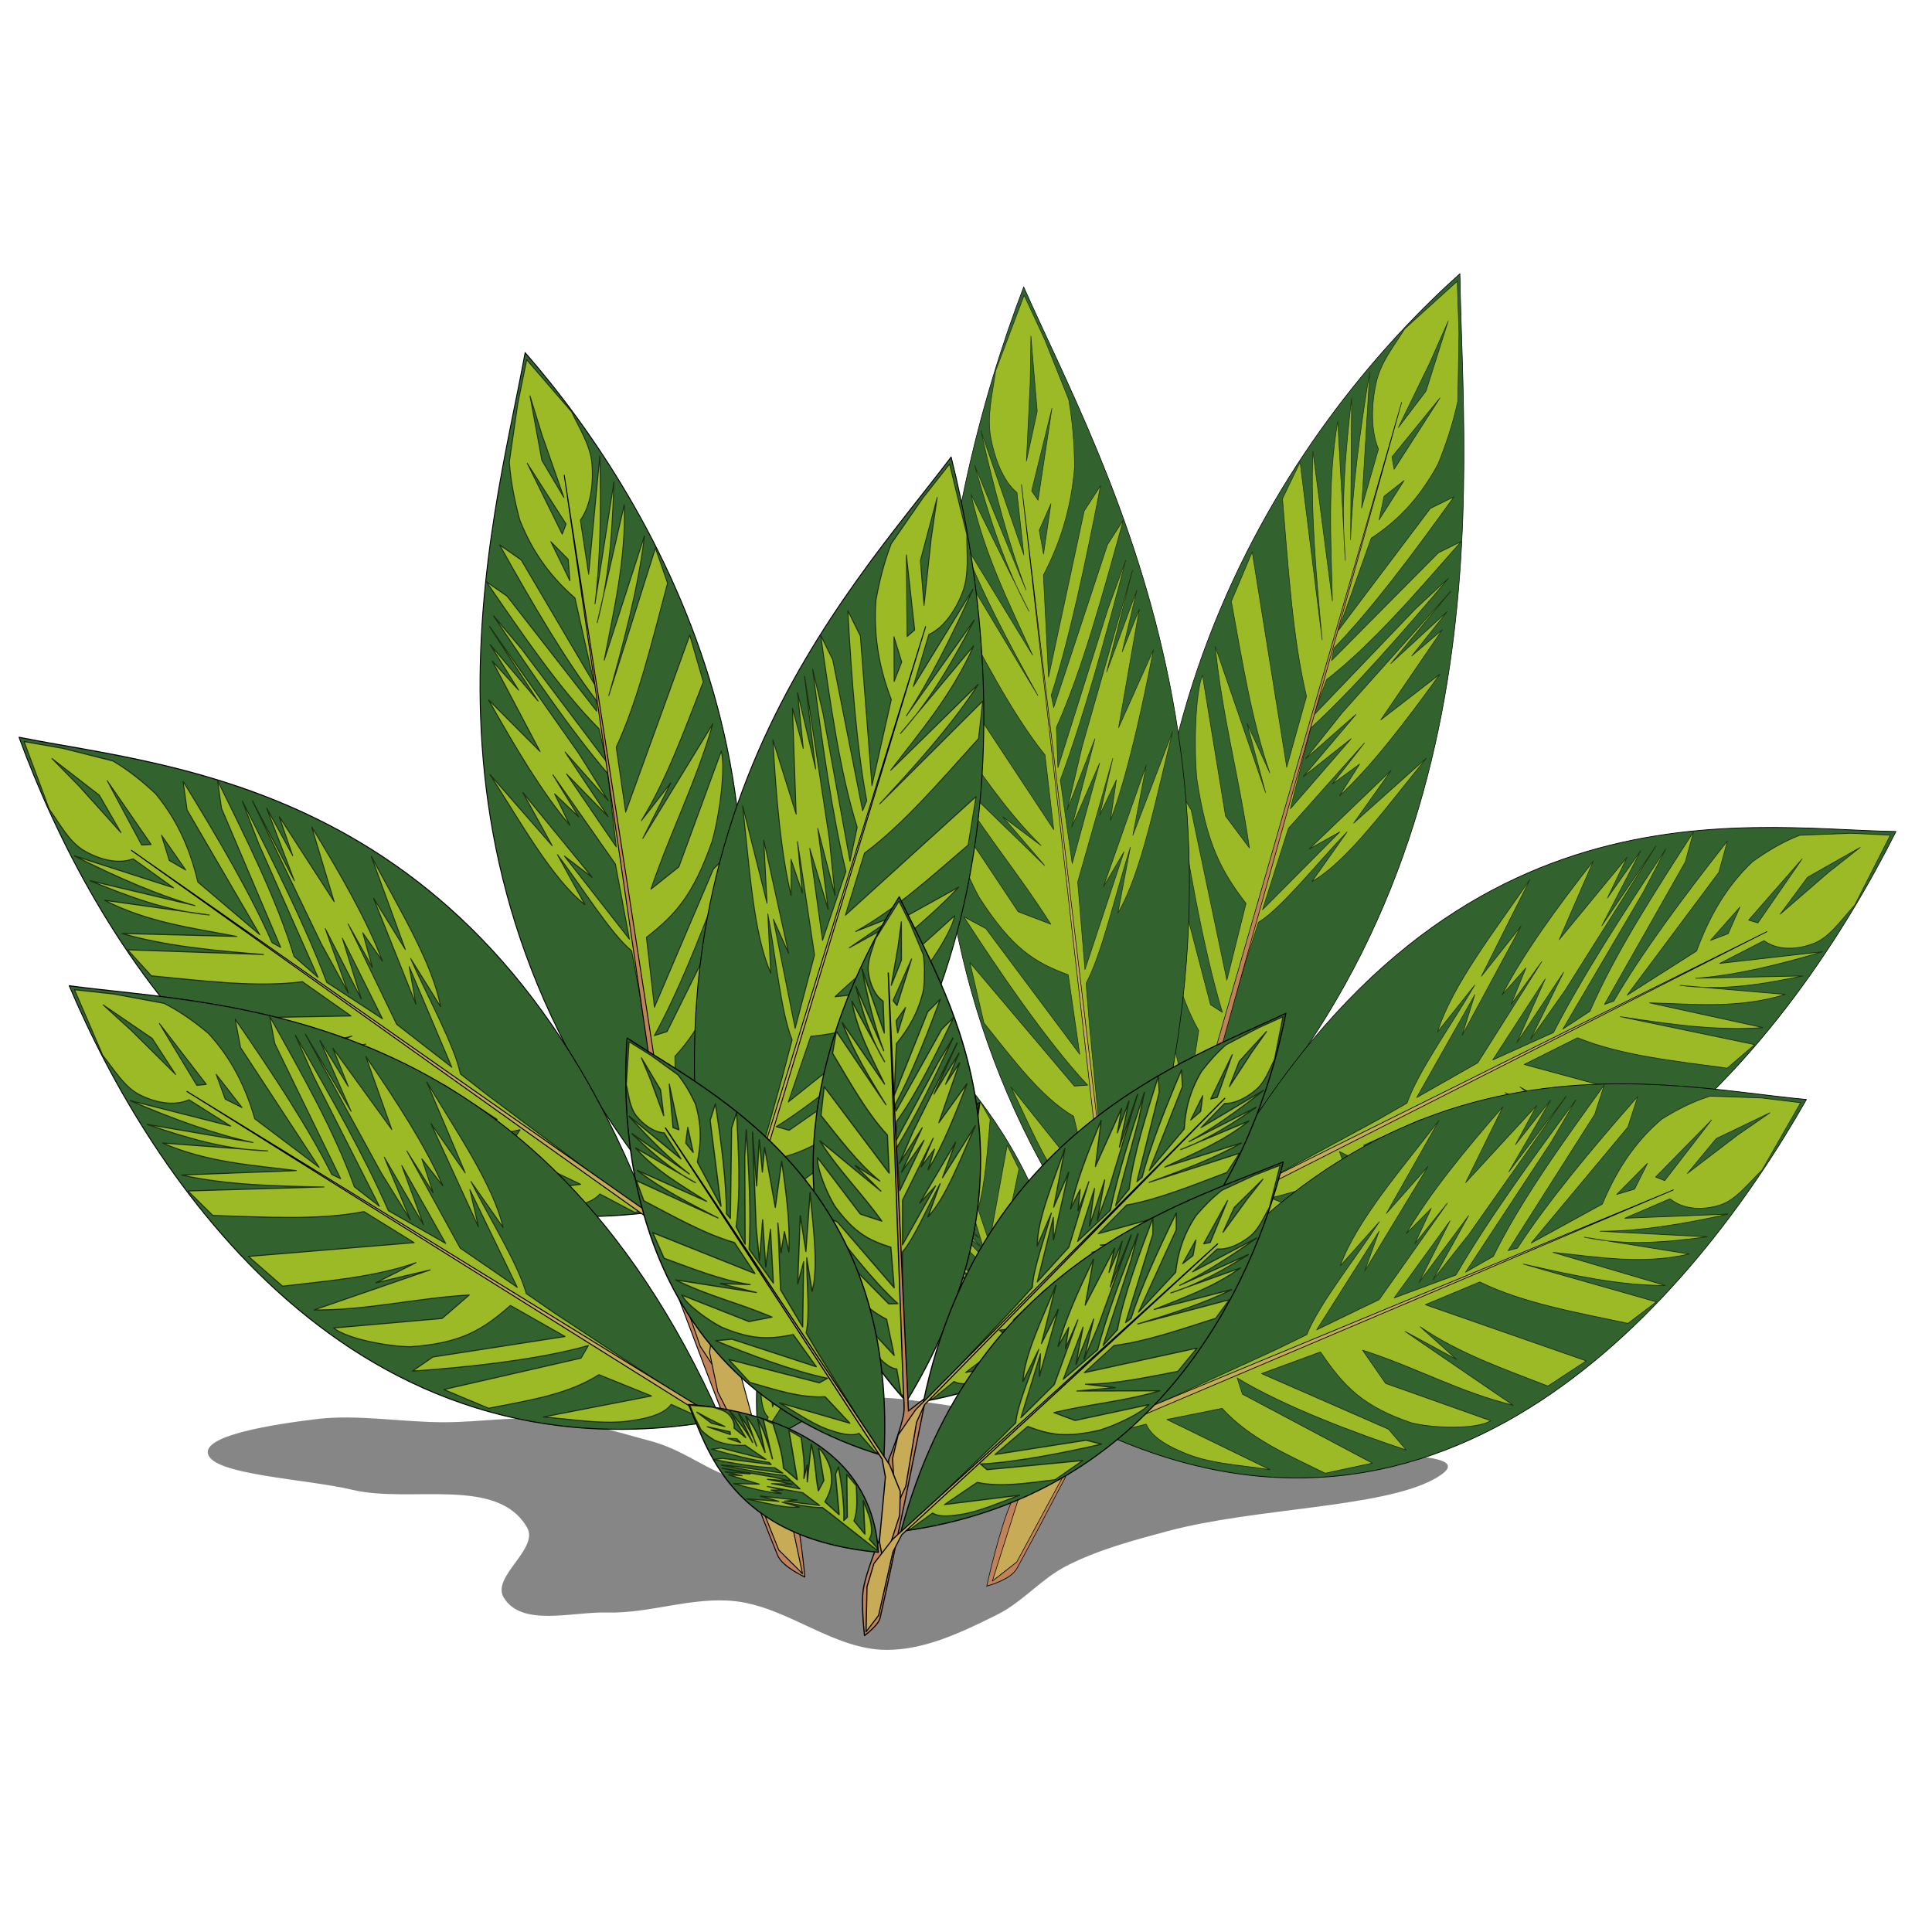
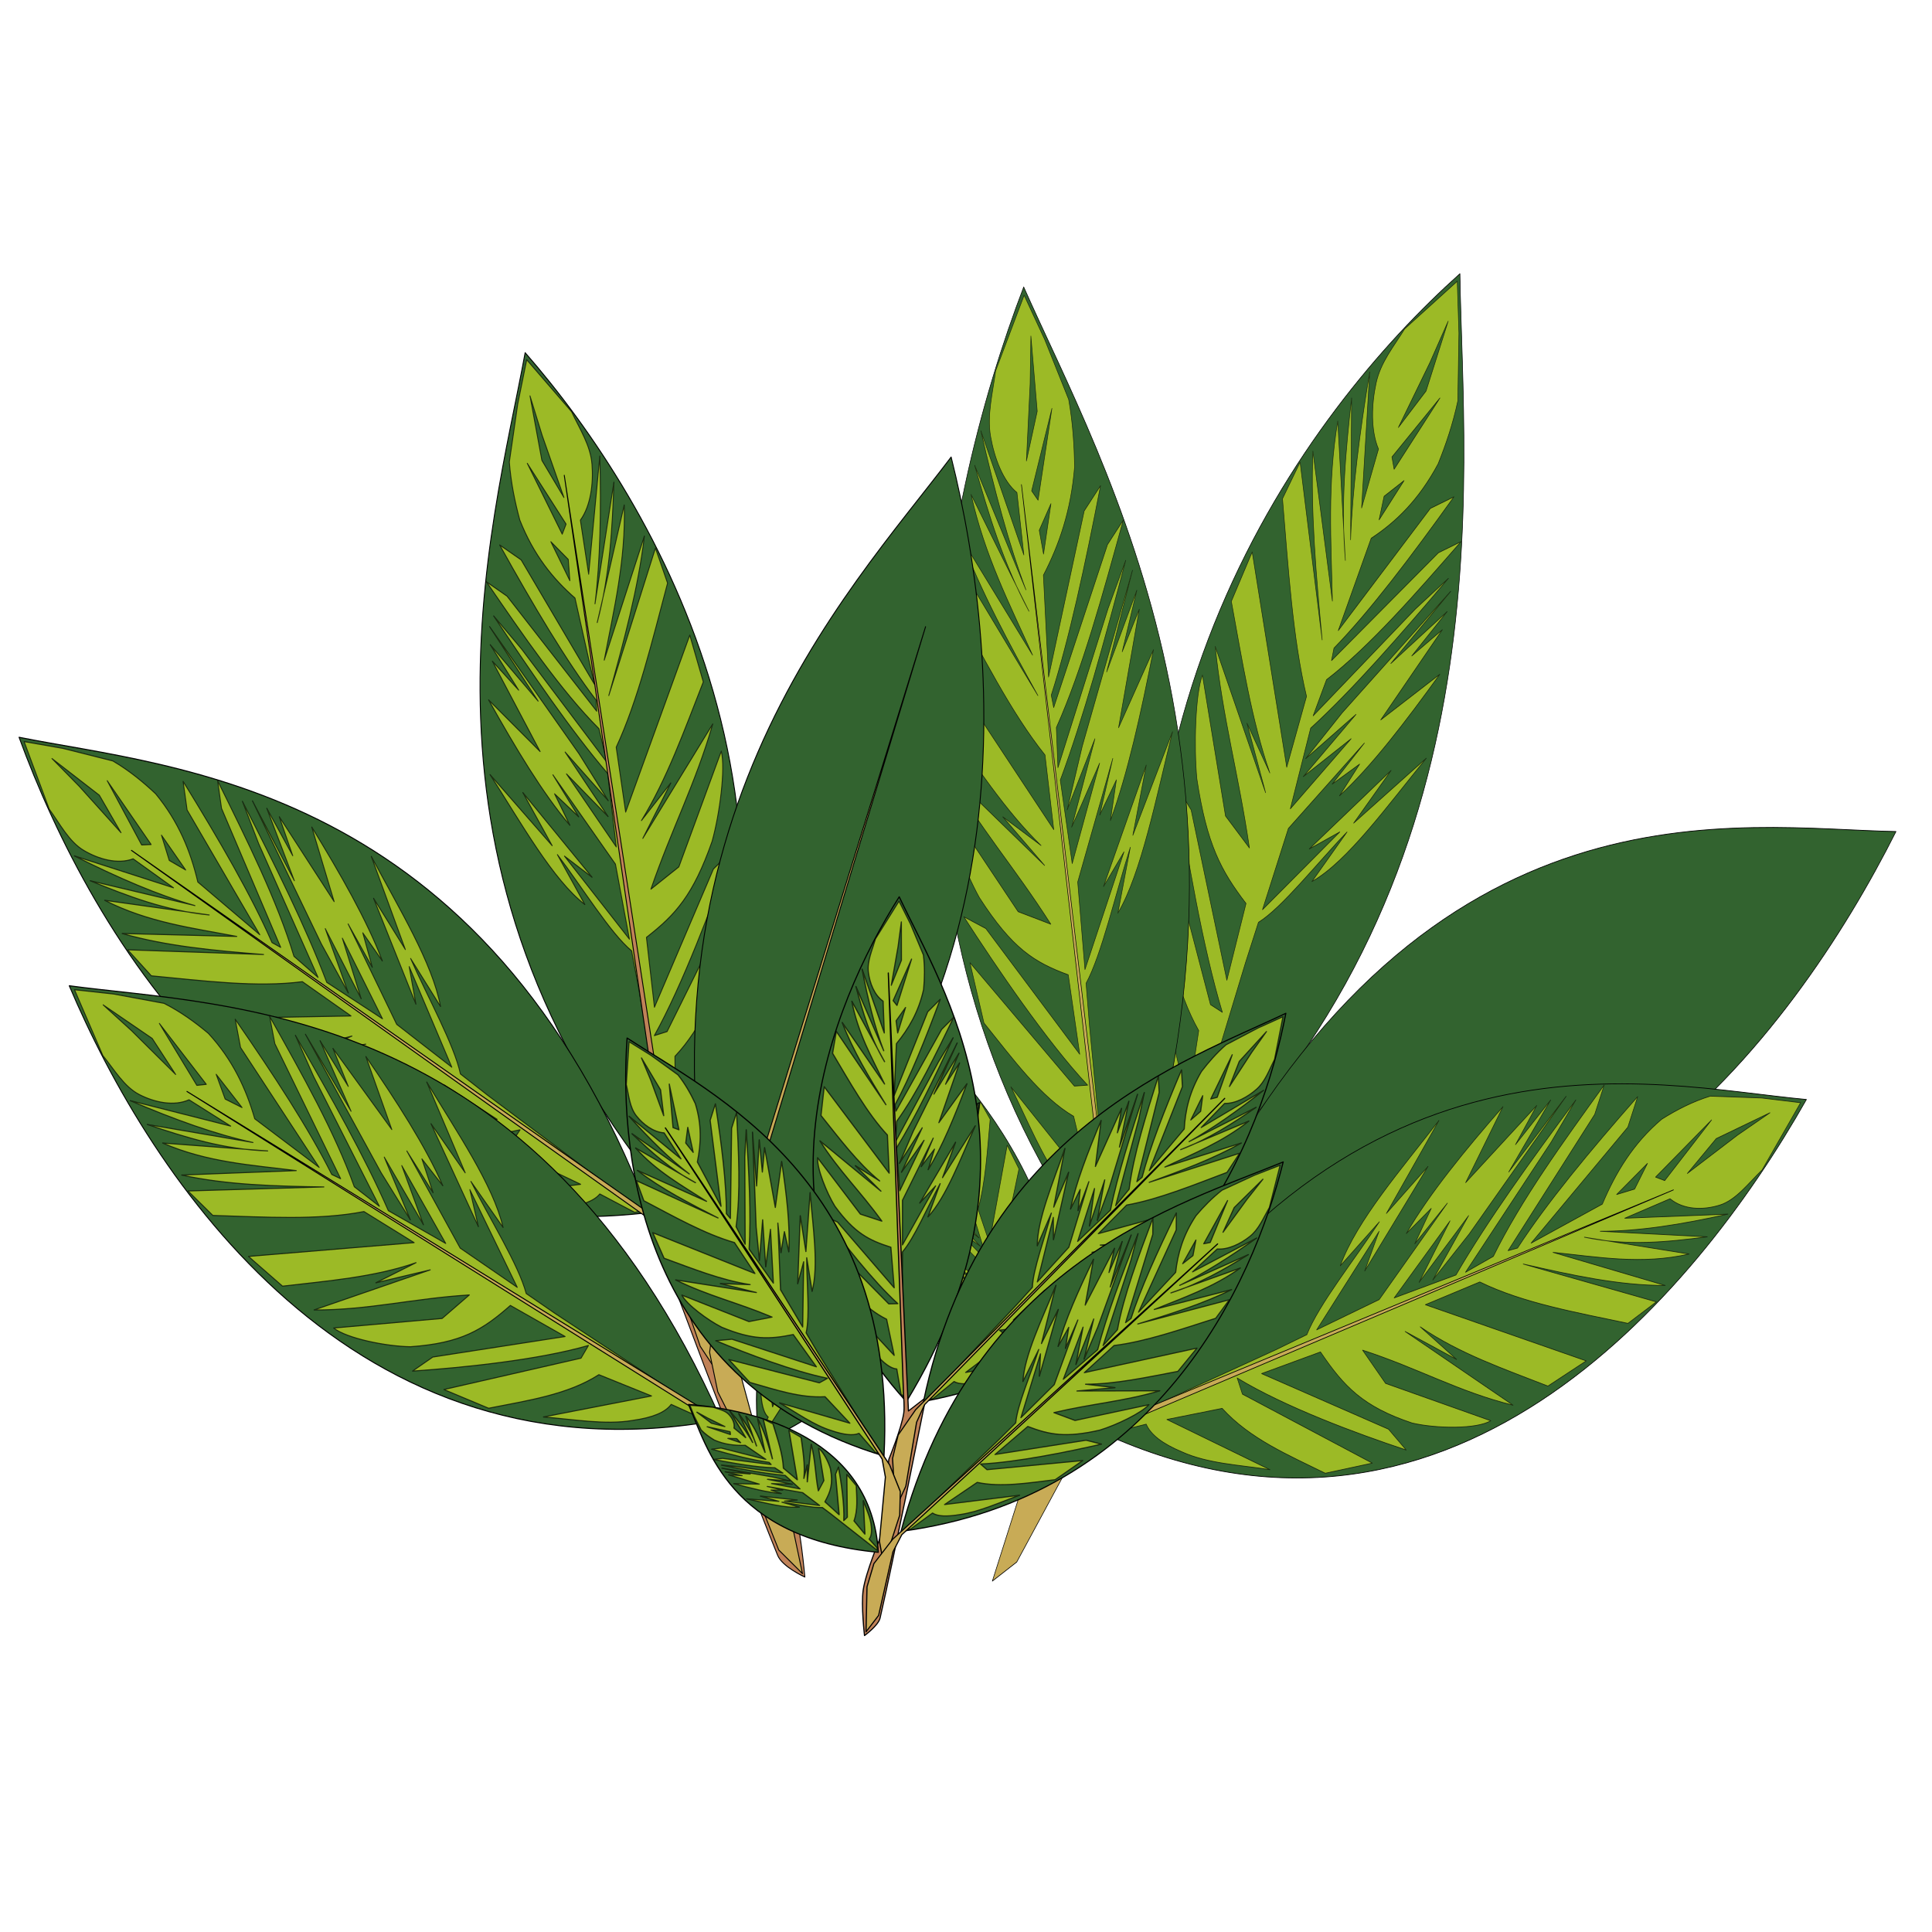
<svg xmlns="http://www.w3.org/2000/svg" xmlns:ns1="http://sodipodi.sourceforge.net/DTD/sodipodi-0.dtd" xmlns:ns2="http://www.inkscape.org/namespaces/inkscape" id="svg3005" ns1:docname="alpinea_variegata.svg" viewBox="0 0 300 300" version="1.1" ns2:version="0.48.4 r9939">
  <title id="title3046">alpinia-variegata</title>
  <defs id="defs3007">
    <filter id="filter3829" ns2:collect="always" color-interpolation-filters="sRGB">
      <feGaussianBlur id="feGaussianBlur3831" stdDeviation="1.576" ns2:collect="always" />
    </filter>
    <filter id="filter3829-6" color-interpolation-filters="sRGB" ns2:collect="always">
      <feGaussianBlur id="feGaussianBlur3831-9" stdDeviation="1.576" ns2:collect="always" />
    </filter>
    <filter id="filter4077" ns2:collect="always" color-interpolation-filters="sRGB">
      <feGaussianBlur id="feGaussianBlur4079" stdDeviation="3.956" ns2:collect="always" />
    </filter>
  </defs>
  <ns1:namedview id="base" bordercolor="#666666" ns2:pageshadow="2" ns2:window-y="24" pagecolor="#ffffff" ns2:window-height="776" ns2:window-maximized="1" ns2:zoom="1.8833333" ns2:window-x="65" showgrid="false" borderopacity="1.0" ns2:current-layer="layer1" ns2:cx="13.539821" ns2:cy="150" ns2:window-width="1215" ns2:pageopacity="0.0" ns2:document-units="px" />
  <g id="layer1" ns2:label="Camada 1" ns2:groupmode="layer" transform="translate(0 -752.36)">
-     <path id="path4067" style="opacity:.7;filter:url(#filter4077);fill-opacity:.967;fill:#000000" d="m447.84 213.59c-33.29 1.984-48.357-15.65-75.867-22.108-19.439-4.563-39.035-9.914-62.379-11.607-20.369-1.477-41.519 1.604-62.379 1.658-25.905 0.067-52.89-4.257-77.553-1.658-26.99 2.844-67.093 8.403-65.751 17.687 1.667 11.535 58.315 13.359 87.668 19.345 34.941 7.125 87.469-7.319 105.26 19.715 7.36 11.186-21.872 25.706-14.064 36.66 11.017 15.456 41.28 7.243 62.227 7.738 25.941 0.613 51.762-8.426 77.553-5.927 31.833 3.084 59.469 25.417 91.5 25.454 23.373 0.027 45.88-9.424 66.824-18.421 15.284-6.566 26.681-18.783 41.88-25.497 19.188-8.477 40.311-13.34 61.114-18.166 52.835-12.258 129.28-12.093 161.05-27.235 48.601-23.164-130.35-4.15-177.91-25.825-27.568-12.565-61.476-6.996-92.726-9.949-26.717-2.525-53.607-8.333-80.924-6.632-18.998 1.183-40.626 5.093-47.206 11.054-8.302 7.521 21.325 15.267 18.545 23.214-1.375 3.93-4.988 9.794-16.859 10.501z" ns1:nodetypes="aaaaaaaaaaaaaaassaaaaa" ns2:connector-curvature="0" transform="matrix(.257 0 0 .297 5.56 919.29)" />
    <g id="g3991" ns2:transform-center-x="-59.959913" ns2:transform-center-y="-96.267023" style="stroke-linejoin:round;stroke:#000000;stroke-width:.338" transform="matrix(-.253 -.063 -.048 .335 312.3 791.74)">
      <g id="g3993" ns2:transform-center-x="38.922026" ns2:transform-center-y="-208.43084" style="stroke-linejoin:round;stroke:#000000;stroke-width:.338" transform="matrix(-.494 .869 .869 .494 -560.85 384.59)">
        <path id="path3995" d="m-368.03 912.92c-225.51-7.698-314.05-190.15-343.15-297.83 90.377 28.805 274.82 62.08 343.15 297.83z" ns1:nodetypes="ccc" style="stroke-linejoin:round;stroke:#000000;stroke-width:.338;fill:#32632f" ns2:connector-curvature="0" />
        <path id="path3997" d="m-708.45 617.74 10.234 37.01c5.476 8.766 9.553 18.532 17.771 24.281 8.22 5.75 19.271 10.111 28.906 8.37l22.094 18.318-57.052-24.664c24.324 14.789 47.514 27.312 68.608 35.64l-60.931-21.475c21.434 11.046 43.141 21.751 68.812 27.5l-61.531-16.188c24.744 15.194 50.748 21.565 76.518 29.58l-68.424-10.955c25.661 10.246 54.318 16.498 83.155 22.508l-80.958-13.602 12.294 15.421c30.842 6.853 62.218 14.776 89.961 15.432l26.673 21.741-99.598-12.033 17.209 19.177c27.453 2.513 55.098 5.985 81.52 3.342l-25.85 5.702 33.54-0.378-72.9 7.179c32.601 6.411 59.777 5.476 93.578 10.199l-18.482 8.927-65.266-7.602c6.645 6.824 29.302 15.489 43.659 18.457 30.308 4.009 44.369-0.262 63.353-9.67l29.361 22.263-80.472-4.727-13.438 4.875c30.606 4.05 75.214 8.78 106.85 7.133l-5.656 5.656-84.438 0.286 24.655 14.757c23.759 0.509 48.032 2.217 68.689-4.512l29.125 17-66.227-1.692c17.701 4.668 35.899 11.329 52.614 12.054 11.821 0.847 20.116-0.322 24.384-3.791l19.58 12.411 4.45-0.23-84.054-72.444-14.859-13.332c-1.69-15.785-14.141-42.329-21.588-63.871l14.481 27.301c-1.701-23.128-17.87-54.149-30.75-83.375l13.75 51-15.375-29.125 17.812 58.25-1.359-19.953 18.359 55.578-29.938-26.719-21.921-55.956 11.39 24.394-3.25-18.594 9.719 16.156c-6.379-22.449-18.867-48.388-32.728-75.112l8.094 40.423-26.8-48.414 5.288 21.256-12.171-26.693 11.343 39.763-19.381-44.771 31.093 79.798 12.605 27.531-9.213-35.2 16.494 39.232-6.959-32.865 18.303 45.022-30.781-23.469c-8.519-30.209-22.696-65.134-37.597-100.66l6.73 23.295 26.023 74.116-12.938-12.938c-6.092-30.245-19.743-63.729-33.188-97.125l0.378 14.583 25.528 76.854-4.875-3.219c-8.887-25.851-24.264-57.38-41.73-90.738l0.367 15.119 34.629 70.57-33.356-32.395c-2.148-16.383-7.151-32.767-18.972-49.15-6.815-7.307-14.294-14.283-23.26-20.516l-29.033-10.623zm15.457 11.067 25.758 22.9 10.291 21.168-21.728-27.472zm31.492 16.021 21.744 36.641-5.719-0.562zm28.588 32.641 12.031 20.031-9.172-6.313z" ns1:nodetypes="ccaccccccccccccccccccccccccccccccccccccccccccccccccccccccccccccccccccccccccccccccccccccccccccccccccc" style="opacity:.8;stroke-linejoin:round;filter:url(#filter3829);stroke:#000000;stroke-width:.338;fill:#d8e921" ns2:connector-curvature="0" />
      </g>
-       <path id="path3999" ns1:nodetypes="ccccccscaccac" style="stroke-linejoin:round;stroke-opacity:.996;stroke:#000000;stroke-width:.338;fill:#c08258" ns2:connector-curvature="0" d="m415.63 510.16-67.002-375.62 65.679 389.92-17.329-7.426 36.255 83.204 12.113 27.32s19.266 44.087 32.189 71.612c2.832 6.032 16.449 11.359 16.449 11.359s-2.728-27.592-7.519-40.438c-5.602-15.018-24.319-41.485-24.319-41.485l-22.11-66.743s-16.27-23.425-21.308-36.618c-1.832-4.797-3.098-15.089-3.098-15.089z" />
      <g id="g4001" ns2:transform-center-x="202.60247" ns2:transform-center-y="-156.26664" style="stroke-linejoin:round;stroke:#000000;stroke-width:.338" transform="matrix(.991 -.136 .136 .991 697.69 1.478)">
        <path id="path4003" d="m-365.54 473.04c-225.51-7.698-314.05-190.15-343.15-297.83 90.377 28.805 274.82 62.08 343.15 297.83z" ns1:nodetypes="ccc" style="stroke-linejoin:round;stroke:#000000;stroke-width:.338;fill:#32632f" ns2:connector-curvature="0" />
-         <path id="path4005" d="m-705.96 177.86 10.234 37.01c5.476 8.766 9.553 18.532 17.771 24.281 8.22 5.75 19.271 10.111 28.906 8.37l22.094 18.318-57.052-24.664c24.324 14.789 47.514 27.312 68.608 35.64l-60.931-21.475c21.434 11.046 43.141 21.751 68.812 27.5l-61.531-16.188c24.744 15.194 50.748 21.565 76.518 29.58l-68.424-10.955c25.661 10.246 54.318 16.498 83.155 22.508l-80.958-13.602 12.294 15.421c30.842 6.853 62.218 14.776 89.961 15.432l26.673 21.741-99.598-12.033 17.209 19.177c27.453 2.513 55.098 5.985 81.52 3.342l-25.85 5.702 33.54-0.378-72.9 7.179c32.601 6.411 59.777 5.476 93.578 10.199l-18.482 8.927-65.266-7.602c6.645 6.824 29.302 15.489 43.659 18.457 30.308 4.009 44.369-0.262 63.353-9.67l29.361 22.263-80.472-4.727-13.438 4.875c30.606 4.05 75.214 8.78 106.85 7.133l-5.656 5.656-84.438 0.286 24.655 14.757c23.759 0.509 48.032 2.217 68.689-4.512l29.125 17-66.227-1.692c17.701 4.668 35.899 11.329 52.614 12.054 11.821 0.847 20.116-0.322 24.384-3.791l19.58 12.411 4.45-0.23-84.054-72.444-14.859-13.332c-1.69-15.785-14.141-42.329-21.588-63.871l14.481 27.301c-1.701-23.128-17.87-54.149-30.75-83.375l13.75 51-15.375-29.125 17.812 58.25-1.359-19.953 18.359 55.578-29.938-26.719-21.921-55.956 11.39 24.394-3.25-18.594 9.719 16.156c-6.379-22.449-18.867-48.388-32.728-75.112l8.094 40.423-26.8-48.414 5.288 21.256-12.171-26.693 11.343 39.763-19.381-44.771 31.093 79.798 12.605 27.531-9.213-35.2 16.494 39.232-6.959-32.865 18.303 45.022-30.781-23.469c-8.519-30.209-22.696-65.134-37.597-100.66l6.73 23.295 26.023 74.116-12.938-12.938c-6.092-30.245-19.743-63.729-33.188-97.125l0.378 14.583 25.528 76.854-4.875-3.219c-8.887-25.851-24.264-57.38-41.73-90.738l0.367 15.119 34.629 70.57-33.356-32.395c-2.148-16.383-7.151-32.767-18.972-49.15-6.815-7.307-14.294-14.283-23.26-20.516l-29.033-10.623zm15.457 11.067 25.758 22.9 10.291 21.168-21.728-27.472zm31.492 16.021 21.744 36.641-5.719-0.562zm28.588 32.641 12.031 20.031-9.172-6.313z" ns1:nodetypes="ccaccccccccccccccccccccccccccccccccccccccccccccccccccccccccccccccccccccccccccccccccccccccccccccccccc" style="opacity:.8;stroke-linejoin:round;filter:url(#filter3829-6);stroke:#000000;stroke-width:.338;fill:#d8e921" ns2:connector-curvature="0" />
-         <path id="path4007" d="m-333.83 565.12-10.521-18.614-13.758-55.843-8.093-14.568-283.26-233.08 291.36 236.32 16.996 20.233 6.475 20.233z" style="stroke-linejoin:round;stroke:#000000;stroke-width:.338;fill:#c8ab56" ns2:connector-curvature="0" />
      </g>
      <g id="g4009" ns2:transform-center-x="-51.978707" ns2:transform-center-y="-248.29296" style="stroke-linejoin:round;stroke:#000000;stroke-width:.338" transform="matrix(-.855 .519 .519 .855 -114.49 342.99)">
        <path id="path4011" ns1:nodetypes="ccc" style="stroke-linejoin:round;stroke:#000000;stroke-width:.338;fill:#32632f" ns2:connector-curvature="0" d="m-365.54 473.04c-225.51-7.698-314.05-190.15-343.15-297.83 90.377 28.805 274.82 62.08 343.15 297.83z" />
        <path id="path4013" ns1:nodetypes="ccaccccccccccccccccccccccccccccccccccccccccccccccccccccccccccccccccccccccccccccccccccccccccccccccccc" style="opacity:.8;stroke-linejoin:round;filter:url(#filter3829-6);stroke:#000000;stroke-width:.338;fill:#d8e921" ns2:connector-curvature="0" d="m-705.96 177.86 10.234 37.01c5.476 8.766 9.553 18.532 17.771 24.281 8.22 5.75 19.271 10.111 28.906 8.37l22.094 18.318-57.052-24.664c24.324 14.789 47.514 27.312 68.608 35.64l-60.931-21.475c21.434 11.046 43.141 21.751 68.812 27.5l-61.531-16.188c24.744 15.194 50.748 21.565 76.518 29.58l-68.424-10.955c25.661 10.246 54.318 16.498 83.155 22.508l-80.958-13.602 12.294 15.421c30.842 6.853 62.218 14.776 89.961 15.432l26.673 21.741-99.598-12.033 17.209 19.177c27.453 2.513 55.098 5.985 81.52 3.342l-25.85 5.702 33.54-0.378-72.9 7.179c32.601 6.411 59.777 5.476 93.578 10.199l-18.482 8.927-65.266-7.602c6.645 6.824 29.302 15.489 43.659 18.457 30.308 4.009 44.369-0.262 63.353-9.67l29.361 22.263-80.472-4.727-13.438 4.875c30.606 4.05 75.214 8.78 106.85 7.133l-5.656 5.656-84.438 0.286 24.655 14.757c23.759 0.509 48.032 2.217 68.689-4.512l29.125 17-66.227-1.692c17.701 4.668 35.899 11.329 52.614 12.054 11.821 0.847 20.116-0.322 24.384-3.791l19.58 12.411 4.45-0.23-84.054-72.444-14.859-13.332c-1.69-15.785-14.141-42.329-21.588-63.871l14.481 27.301c-1.701-23.128-17.87-54.149-30.75-83.375l13.75 51-15.375-29.125 17.812 58.25-1.359-19.953 18.359 55.578-29.938-26.719-21.921-55.956 11.39 24.394-3.25-18.594 9.719 16.156c-6.379-22.449-18.867-48.388-32.728-75.112l8.094 40.423-26.8-48.414 5.288 21.256-12.171-26.693 11.343 39.763-19.381-44.771 31.093 79.798 12.605 27.531-9.213-35.2 16.494 39.232-6.959-32.865 18.303 45.022-30.781-23.469c-8.519-30.209-22.696-65.134-37.597-100.66l6.73 23.295 26.023 74.116-12.938-12.938c-6.092-30.245-19.743-63.729-33.188-97.125l0.378 14.583 25.528 76.854-4.875-3.219c-8.887-25.851-24.264-57.38-41.73-90.738l0.367 15.119 34.629 70.57-33.356-32.395c-2.148-16.383-7.151-32.767-18.972-49.15-6.815-7.307-14.294-14.283-23.26-20.516l-29.033-10.623zm15.457 11.067 25.758 22.9 10.291 21.168-21.728-27.472zm31.492 16.021 21.744 36.641-5.719-0.562zm28.588 32.641 12.031 20.031-9.172-6.313z" />
        <path id="path4015" style="stroke-linejoin:round;stroke:#000000;stroke-width:.338;fill:#c8ab56" ns2:connector-curvature="0" d="m-333.83 565.12-10.521-18.614-13.758-55.843-8.093-14.568-283.26-233.08 291.36 236.32 16.996 20.233 6.475 20.233z" />
      </g>
      <g id="g4017" ns2:transform-center-x="210.87392" ns2:transform-center-y="-144.87297" style="stroke-linejoin:round;stroke:#000000;stroke-width:.338" transform="matrix(.982 -.191 .191 .982 712 93.986)">
        <path id="path4019" d="m-365.54 473.04c-225.51-7.698-314.05-190.15-343.15-297.83 90.377 28.805 274.82 62.08 343.15 297.83z" ns1:nodetypes="ccc" style="stroke-linejoin:round;stroke:#000000;stroke-width:.338;fill:#32632f" ns2:connector-curvature="0" />
        <path id="path4021" d="m-705.96 177.86 10.234 37.01c5.476 8.766 9.553 18.532 17.771 24.281 8.22 5.75 19.271 10.111 28.906 8.37l22.094 18.318-57.052-24.664c24.324 14.789 47.514 27.312 68.608 35.64l-60.931-21.475c21.434 11.046 43.141 21.751 68.812 27.5l-61.531-16.188c24.744 15.194 50.748 21.565 76.518 29.58l-68.424-10.955c25.661 10.246 54.318 16.498 83.155 22.508l-80.958-13.602 12.294 15.421c30.842 6.853 62.218 14.776 89.961 15.432l26.673 21.741-99.598-12.033 17.209 19.177c27.453 2.513 55.098 5.985 81.52 3.342l-25.85 5.702 33.54-0.378-72.9 7.179c32.601 6.411 59.777 5.476 93.578 10.199l-18.482 8.927-65.266-7.602c6.645 6.824 29.302 15.489 43.659 18.457 30.308 4.009 44.369-0.262 63.353-9.67l29.361 22.263-80.472-4.727-13.438 4.875c30.606 4.05 75.214 8.78 106.85 7.133l-5.656 5.656-84.438 0.286 24.655 14.757c23.759 0.509 48.032 2.217 68.689-4.512l29.125 17-66.227-1.692c17.701 4.668 35.899 11.329 52.614 12.054 11.821 0.847 20.116-0.322 24.384-3.791l19.58 12.411 4.45-0.23-84.054-72.444-14.859-13.332c-1.69-15.785-14.141-42.329-21.588-63.871l14.481 27.301c-1.701-23.128-17.87-54.149-30.75-83.375l13.75 51-15.375-29.125 17.812 58.25-1.359-19.953 18.359 55.578-29.938-26.719-21.921-55.956 11.39 24.394-3.25-18.594 9.719 16.156c-6.379-22.449-18.867-48.388-32.728-75.112l8.094 40.423-26.8-48.414 5.288 21.256-12.171-26.693 11.343 39.763-19.381-44.771 31.093 79.798 12.605 27.531-9.213-35.2 16.494 39.232-6.959-32.865 18.303 45.022-30.781-23.469c-8.519-30.209-22.696-65.134-37.597-100.66l6.73 23.295 26.023 74.116-12.938-12.938c-6.092-30.245-19.743-63.729-33.188-97.125l0.378 14.583 25.528 76.854-4.875-3.219c-8.887-25.851-24.264-57.38-41.73-90.738l0.367 15.119 34.629 70.57-33.356-32.395c-2.148-16.383-7.151-32.767-18.972-49.15-6.815-7.307-14.294-14.283-23.26-20.516l-29.033-10.623zm15.457 11.067 25.758 22.9 10.291 21.168-21.728-27.472zm31.492 16.021 21.744 36.641-5.719-0.562zm28.588 32.641 12.031 20.031-9.172-6.313z" ns1:nodetypes="ccaccccccccccccccccccccccccccccccccccccccccccccccccccccccccccccccccccccccccccccccccccccccccccccccccc" style="opacity:.8;stroke-linejoin:round;filter:url(#filter3829-6);stroke:#000000;stroke-width:.338;fill:#d8e921" ns2:connector-curvature="0" />
        <path id="path4023" ns1:nodetypes="ccccccccc" d="m-333.9 559.99-10.447-13.486-13.758-55.843-8.093-14.568-283.26-233.08 291.36 236.32 16.996 20.233 6.475 20.233z" style="stroke-linejoin:round;stroke:#000000;stroke-width:.338;fill:#c8ab56" ns2:connector-curvature="0" />
      </g>
      <path id="path4025" d="m466.58 640.9c-15.89-101.58 76.42-156.37 132.96-178.35-7.75 42.85-9.57 128.17-132.96 178.35z" ns1:nodetypes="ccc" style="stroke-linejoin:round;stroke:#000000;stroke-width:.338;fill:#32632f" ns2:connector-curvature="0" />
      <path id="path4027" style="opacity:.8;stroke-linejoin:round;filter:url(#filter3829);stroke:#000000;stroke-width:.671;fill:#d8e921" d="m-708.45 617.74 10.234 37.01c5.476 8.766 9.553 18.532 17.771 24.281 8.22 5.75 19.271 10.111 28.906 8.37l22.094 18.318-57.052-24.664c24.324 14.789 47.514 27.312 68.608 35.64l-60.931-21.475c21.434 11.046 43.141 21.751 68.812 27.5l-61.531-16.188c24.744 15.194 50.748 21.565 76.518 29.58l-68.424-10.955c25.661 10.246 54.318 16.498 83.155 22.508l-80.958-13.602 12.294 15.421c30.842 6.853 62.218 14.776 89.961 15.432l26.673 21.741-99.598-12.033 17.209 19.177c27.453 2.513 55.098 5.985 81.52 3.342l-25.85 5.702 33.54-0.378-72.9 7.179c32.601 6.411 59.777 5.476 93.578 10.199l-18.482 8.927-65.266-7.602c6.645 6.824 29.302 15.489 43.659 18.457 30.308 4.009 44.369-0.262 63.353-9.67l29.361 22.263-80.472-4.727-13.438 4.875c30.606 4.05 75.214 8.78 106.85 7.133l-5.656 5.656-84.438 0.286 24.655 14.757c23.759 0.509 48.032 2.217 68.689-4.512l29.125 17-66.227-1.692c17.701 4.668 35.899 11.329 52.614 12.054 11.821 0.847 20.116-0.322 24.384-3.791l19.58 12.411 4.45-0.23-84.054-72.444-14.859-13.332c-1.69-15.785-14.141-42.329-21.588-63.871l14.481 27.301c-1.701-23.128-17.87-54.149-30.75-83.375l13.75 51-15.375-29.125 17.812 58.25-1.359-19.953 18.359 55.578-29.938-26.719-21.921-55.956 11.39 24.394-3.25-18.594 9.719 16.156c-6.379-22.449-18.867-48.388-32.728-75.112l8.094 40.423-26.8-48.414 5.288 21.256-12.171-26.693 11.343 39.763-19.381-44.771 31.093 79.798 12.605 27.531-9.213-35.2 16.494 39.232-6.959-32.865 18.303 45.022-30.781-23.469c-8.519-30.209-22.696-65.134-37.597-100.66l6.73 23.295 26.023 74.116-12.938-12.938c-6.092-30.245-19.743-63.729-33.188-97.125l0.378 14.583 25.528 76.854-4.875-3.219c-8.887-25.851-24.264-57.38-41.73-90.738l0.367 15.119 34.629 70.57-33.356-32.395c-2.148-16.383-7.151-32.767-18.972-49.15-6.815-7.307-14.294-14.283-23.26-20.516l-29.033-10.623zm15.457 11.067 25.758 22.9 10.291 21.168-21.728-27.472zm31.492 16.021 21.744 36.641-5.719-0.562zm28.588 32.641 12.031 20.031-9.172-6.313z" ns1:nodetypes="ccaccccccccccccccccccccccccccccccccccccccccccccccccccccccccccccccccccccccccccccccccccccccccccccccccc" ns2:connector-curvature="0" transform="matrix(.089 .448 -.549 .083 1000.8 729.74)" />
    </g>
    <g id="g3933" style="stroke-linejoin:round;stroke:#000000;stroke-width:.543" transform="matrix(.257 0 0 .297 -1.978 786.21)">
      <g id="g3862" ns2:transform-center-x="38.922026" ns2:transform-center-y="-208.43084" style="stroke-linejoin:round;stroke:#000000;stroke-width:.543" transform="matrix(-.494 .869 .869 .494 -560.85 384.59)">
        <path id="path2989-0" ns1:nodetypes="ccc" style="stroke-linejoin:round;stroke:#000000;stroke-width:.543;fill:#32632f" ns2:connector-curvature="0" d="m-368.03 912.92c-225.51-7.698-314.05-190.15-343.15-297.83 90.377 28.805 274.82 62.08 343.15 297.83z" />
        <path id="path2991-9" ns1:nodetypes="ccaccccccccccccccccccccccccccccccccccccccccccccccccccccccccccccccccccccccccccccccccccccccccccccccccc" style="opacity:.8;stroke-linejoin:round;filter:url(#filter3829);stroke:#000000;stroke-width:.543;fill:#d8e921" ns2:connector-curvature="0" d="m-708.45 617.74 10.234 37.01c5.476 8.766 9.553 18.532 17.771 24.281 8.22 5.75 19.271 10.111 28.906 8.37l22.094 18.318-57.052-24.664c24.324 14.789 47.514 27.312 68.608 35.64l-60.931-21.475c21.434 11.046 43.141 21.751 68.812 27.5l-61.531-16.188c24.744 15.194 50.748 21.565 76.518 29.58l-68.424-10.955c25.661 10.246 54.318 16.498 83.155 22.508l-80.958-13.602 12.294 15.421c30.842 6.853 62.218 14.776 89.961 15.432l26.673 21.741-99.598-12.033 17.209 19.177c27.453 2.513 55.098 5.985 81.52 3.342l-25.85 5.702 33.54-0.378-72.9 7.179c32.601 6.411 59.777 5.476 93.578 10.199l-18.482 8.927-65.266-7.602c6.645 6.824 29.302 15.489 43.659 18.457 30.308 4.009 44.369-0.262 63.353-9.67l29.361 22.263-80.472-4.727-13.438 4.875c30.606 4.05 75.214 8.78 106.85 7.133l-5.656 5.656-84.438 0.286 24.655 14.757c23.759 0.509 48.032 2.217 68.689-4.512l29.125 17-66.227-1.692c17.701 4.668 35.899 11.329 52.614 12.054 11.821 0.847 20.116-0.322 24.384-3.791l19.58 12.411 4.45-0.23-84.054-72.444-14.859-13.332c-1.69-15.785-14.141-42.329-21.588-63.871l14.481 27.301c-1.701-23.128-17.87-54.149-30.75-83.375l13.75 51-15.375-29.125 17.812 58.25-1.359-19.953 18.359 55.578-29.938-26.719-21.921-55.956 11.39 24.394-3.25-18.594 9.719 16.156c-6.379-22.449-18.867-48.388-32.728-75.112l8.094 40.423-26.8-48.414 5.288 21.256-12.171-26.693 11.343 39.763-19.381-44.771 31.093 79.798 12.605 27.531-9.213-35.2 16.494 39.232-6.959-32.865 18.303 45.022-30.781-23.469c-8.519-30.209-22.696-65.134-37.597-100.66l6.73 23.295 26.023 74.116-12.938-12.938c-6.092-30.245-19.743-63.729-33.188-97.125l0.378 14.583 25.528 76.854-4.875-3.219c-8.887-25.851-24.264-57.38-41.73-90.738l0.367 15.119 34.629 70.57-33.356-32.395c-2.148-16.383-7.151-32.767-18.972-49.15-6.815-7.307-14.294-14.283-23.26-20.516l-29.033-10.623zm15.457 11.067 25.758 22.9 10.291 21.168-21.728-27.472zm31.492 16.021 21.744 36.641-5.719-0.562zm28.588 32.641 12.031 20.031-9.172-6.313z" />
      </g>
      <path id="path3926" d="m415.63 510.16-67.002-375.62 65.679 389.92-17.329-7.426 36.255 83.204 12.113 27.32s19.266 44.087 32.189 71.612c2.832 6.032 16.449 11.359 16.449 11.359s-2.728-27.592-7.519-40.438c-5.602-15.018-24.319-41.485-24.319-41.485l-22.11-66.743s-16.27-23.425-21.308-36.618c-1.832-4.797-3.098-15.089-3.098-15.089z" ns1:nodetypes="ccccccscaccac" style="stroke-linejoin:round;stroke-opacity:.996;stroke:#000000;stroke-width:.543;fill:#c08258" ns2:connector-curvature="0" />
      <g id="g3866" ns2:transform-center-x="202.60247" ns2:transform-center-y="-156.26664" style="stroke-linejoin:round;stroke:#000000;stroke-width:.543" transform="matrix(.991 -.136 .136 .991 697.69 1.478)">
        <path id="path2989-0-8" ns1:nodetypes="ccc" style="stroke-linejoin:round;stroke:#000000;stroke-width:.543;fill:#32632f" ns2:connector-curvature="0" d="m-365.54 473.04c-225.51-7.698-314.05-190.15-343.15-297.83 90.377 28.805 274.82 62.08 343.15 297.83z" />
        <path id="path2991-9-7" ns1:nodetypes="ccaccccccccccccccccccccccccccccccccccccccccccccccccccccccccccccccccccccccccccccccccccccccccccccccccc" style="opacity:.8;stroke-linejoin:round;filter:url(#filter3829-6);stroke:#000000;stroke-width:.543;fill:#d8e921" ns2:connector-curvature="0" d="m-705.96 177.86 10.234 37.01c5.476 8.766 9.553 18.532 17.771 24.281 8.22 5.75 19.271 10.111 28.906 8.37l22.094 18.318-57.052-24.664c24.324 14.789 47.514 27.312 68.608 35.64l-60.931-21.475c21.434 11.046 43.141 21.751 68.812 27.5l-61.531-16.188c24.744 15.194 50.748 21.565 76.518 29.58l-68.424-10.955c25.661 10.246 54.318 16.498 83.155 22.508l-80.958-13.602 12.294 15.421c30.842 6.853 62.218 14.776 89.961 15.432l26.673 21.741-99.598-12.033 17.209 19.177c27.453 2.513 55.098 5.985 81.52 3.342l-25.85 5.702 33.54-0.378-72.9 7.179c32.601 6.411 59.777 5.476 93.578 10.199l-18.482 8.927-65.266-7.602c6.645 6.824 29.302 15.489 43.659 18.457 30.308 4.009 44.369-0.262 63.353-9.67l29.361 22.263-80.472-4.727-13.438 4.875c30.606 4.05 75.214 8.78 106.85 7.133l-5.656 5.656-84.438 0.286 24.655 14.757c23.759 0.509 48.032 2.217 68.689-4.512l29.125 17-66.227-1.692c17.701 4.668 35.899 11.329 52.614 12.054 11.821 0.847 20.116-0.322 24.384-3.791l19.58 12.411 4.45-0.23-84.054-72.444-14.859-13.332c-1.69-15.785-14.141-42.329-21.588-63.871l14.481 27.301c-1.701-23.128-17.87-54.149-30.75-83.375l13.75 51-15.375-29.125 17.812 58.25-1.359-19.953 18.359 55.578-29.938-26.719-21.921-55.956 11.39 24.394-3.25-18.594 9.719 16.156c-6.379-22.449-18.867-48.388-32.728-75.112l8.094 40.423-26.8-48.414 5.288 21.256-12.171-26.693 11.343 39.763-19.381-44.771 31.093 79.798 12.605 27.531-9.213-35.2 16.494 39.232-6.959-32.865 18.303 45.022-30.781-23.469c-8.519-30.209-22.696-65.134-37.597-100.66l6.73 23.295 26.023 74.116-12.938-12.938c-6.092-30.245-19.743-63.729-33.188-97.125l0.378 14.583 25.528 76.854-4.875-3.219c-8.887-25.851-24.264-57.38-41.73-90.738l0.367 15.119 34.629 70.57-33.356-32.395c-2.148-16.383-7.151-32.767-18.972-49.15-6.815-7.307-14.294-14.283-23.26-20.516l-29.033-10.623zm15.457 11.067 25.758 22.9 10.291 21.168-21.728-27.472zm31.492 16.021 21.744 36.641-5.719-0.562zm28.588 32.641 12.031 20.031-9.172-6.313z" />
        <path id="path2987" style="stroke-linejoin:round;stroke:#000000;stroke-width:.543;fill:#c8ab56" ns2:connector-curvature="0" d="m-333.83 565.12-10.521-18.614-13.758-55.843-8.093-14.568-283.26-233.08 291.36 236.32 16.996 20.233 6.475 20.233z" />
      </g>
      <g id="g3904" ns2:transform-center-x="-51.978707" ns2:transform-center-y="-248.29296" style="stroke-linejoin:round;stroke:#000000;stroke-width:.543" transform="matrix(-.855 .519 .519 .855 -114.49 342.99)">
        <path id="path3906" d="m-365.54 473.04c-225.51-7.698-314.05-190.15-343.15-297.83 90.377 28.805 274.82 62.08 343.15 297.83z" ns1:nodetypes="ccc" style="stroke-linejoin:round;stroke:#000000;stroke-width:.543;fill:#32632f" ns2:connector-curvature="0" />
-         <path id="path3908" d="m-705.96 177.86 10.234 37.01c5.476 8.766 9.553 18.532 17.771 24.281 8.22 5.75 19.271 10.111 28.906 8.37l22.094 18.318-57.052-24.664c24.324 14.789 47.514 27.312 68.608 35.64l-60.931-21.475c21.434 11.046 43.141 21.751 68.812 27.5l-61.531-16.188c24.744 15.194 50.748 21.565 76.518 29.58l-68.424-10.955c25.661 10.246 54.318 16.498 83.155 22.508l-80.958-13.602 12.294 15.421c30.842 6.853 62.218 14.776 89.961 15.432l26.673 21.741-99.598-12.033 17.209 19.177c27.453 2.513 55.098 5.985 81.52 3.342l-25.85 5.702 33.54-0.378-72.9 7.179c32.601 6.411 59.777 5.476 93.578 10.199l-18.482 8.927-65.266-7.602c6.645 6.824 29.302 15.489 43.659 18.457 30.308 4.009 44.369-0.262 63.353-9.67l29.361 22.263-80.472-4.727-13.438 4.875c30.606 4.05 75.214 8.78 106.85 7.133l-5.656 5.656-84.438 0.286 24.655 14.757c23.759 0.509 48.032 2.217 68.689-4.512l29.125 17-66.227-1.692c17.701 4.668 35.899 11.329 52.614 12.054 11.821 0.847 20.116-0.322 24.384-3.791l19.58 12.411 4.45-0.23-84.054-72.444-14.859-13.332c-1.69-15.785-14.141-42.329-21.588-63.871l14.481 27.301c-1.701-23.128-17.87-54.149-30.75-83.375l13.75 51-15.375-29.125 17.812 58.25-1.359-19.953 18.359 55.578-29.938-26.719-21.921-55.956 11.39 24.394-3.25-18.594 9.719 16.156c-6.379-22.449-18.867-48.388-32.728-75.112l8.094 40.423-26.8-48.414 5.288 21.256-12.171-26.693 11.343 39.763-19.381-44.771 31.093 79.798 12.605 27.531-9.213-35.2 16.494 39.232-6.959-32.865 18.303 45.022-30.781-23.469c-8.519-30.209-22.696-65.134-37.597-100.66l6.73 23.295 26.023 74.116-12.938-12.938c-6.092-30.245-19.743-63.729-33.188-97.125l0.378 14.583 25.528 76.854-4.875-3.219c-8.887-25.851-24.264-57.38-41.73-90.738l0.367 15.119 34.629 70.57-33.356-32.395c-2.148-16.383-7.151-32.767-18.972-49.15-6.815-7.307-14.294-14.283-23.26-20.516l-29.033-10.623zm15.457 11.067 25.758 22.9 10.291 21.168-21.728-27.472zm31.492 16.021 21.744 36.641-5.719-0.562zm28.588 32.641 12.031 20.031-9.172-6.313z" ns1:nodetypes="ccaccccccccccccccccccccccccccccccccccccccccccccccccccccccccccccccccccccccccccccccccccccccccccccccccc" style="opacity:.8;stroke-linejoin:round;filter:url(#filter3829-6);stroke:#000000;stroke-width:.543;fill:#d8e921" ns2:connector-curvature="0" />
        <path id="path3910" d="m-333.83 565.12-10.521-18.614-13.758-55.843-8.093-14.568-283.26-233.08 291.36 236.32 16.996 20.233 6.475 20.233z" style="stroke-linejoin:round;stroke:#000000;stroke-width:.543;fill:#c8ab56" ns2:connector-curvature="0" />
      </g>
      <g id="g3912" ns2:transform-center-x="210.87392" ns2:transform-center-y="-144.87297" style="stroke-linejoin:round;stroke:#000000;stroke-width:.543" transform="matrix(.982 -.191 .191 .982 712 93.986)">
        <path id="path3914" ns1:nodetypes="ccc" style="stroke-linejoin:round;stroke:#000000;stroke-width:.543;fill:#32632f" ns2:connector-curvature="0" d="m-365.54 473.04c-225.51-7.698-314.05-190.15-343.15-297.83 90.377 28.805 274.82 62.08 343.15 297.83z" />
        <path id="path3916" ns1:nodetypes="ccaccccccccccccccccccccccccccccccccccccccccccccccccccccccccccccccccccccccccccccccccccccccccccccccccc" style="opacity:.8;stroke-linejoin:round;filter:url(#filter3829-6);stroke:#000000;stroke-width:.543;fill:#d8e921" ns2:connector-curvature="0" d="m-705.96 177.86 10.234 37.01c5.476 8.766 9.553 18.532 17.771 24.281 8.22 5.75 19.271 10.111 28.906 8.37l22.094 18.318-57.052-24.664c24.324 14.789 47.514 27.312 68.608 35.64l-60.931-21.475c21.434 11.046 43.141 21.751 68.812 27.5l-61.531-16.188c24.744 15.194 50.748 21.565 76.518 29.58l-68.424-10.955c25.661 10.246 54.318 16.498 83.155 22.508l-80.958-13.602 12.294 15.421c30.842 6.853 62.218 14.776 89.961 15.432l26.673 21.741-99.598-12.033 17.209 19.177c27.453 2.513 55.098 5.985 81.52 3.342l-25.85 5.702 33.54-0.378-72.9 7.179c32.601 6.411 59.777 5.476 93.578 10.199l-18.482 8.927-65.266-7.602c6.645 6.824 29.302 15.489 43.659 18.457 30.308 4.009 44.369-0.262 63.353-9.67l29.361 22.263-80.472-4.727-13.438 4.875c30.606 4.05 75.214 8.78 106.85 7.133l-5.656 5.656-84.438 0.286 24.655 14.757c23.759 0.509 48.032 2.217 68.689-4.512l29.125 17-66.227-1.692c17.701 4.668 35.899 11.329 52.614 12.054 11.821 0.847 20.116-0.322 24.384-3.791l19.58 12.411 4.45-0.23-84.054-72.444-14.859-13.332c-1.69-15.785-14.141-42.329-21.588-63.871l14.481 27.301c-1.701-23.128-17.87-54.149-30.75-83.375l13.75 51-15.375-29.125 17.812 58.25-1.359-19.953 18.359 55.578-29.938-26.719-21.921-55.956 11.39 24.394-3.25-18.594 9.719 16.156c-6.379-22.449-18.867-48.388-32.728-75.112l8.094 40.423-26.8-48.414 5.288 21.256-12.171-26.693 11.343 39.763-19.381-44.771 31.093 79.798 12.605 27.531-9.213-35.2 16.494 39.232-6.959-32.865 18.303 45.022-30.781-23.469c-8.519-30.209-22.696-65.134-37.597-100.66l6.73 23.295 26.023 74.116-12.938-12.938c-6.092-30.245-19.743-63.729-33.188-97.125l0.378 14.583 25.528 76.854-4.875-3.219c-8.887-25.851-24.264-57.38-41.73-90.738l0.367 15.119 34.629 70.57-33.356-32.395c-2.148-16.383-7.151-32.767-18.972-49.15-6.815-7.307-14.294-14.283-23.26-20.516l-29.033-10.623zm15.457 11.067 25.758 22.9 10.291 21.168-21.728-27.472zm31.492 16.021 21.744 36.641-5.719-0.562zm28.588 32.641 12.031 20.031-9.172-6.313z" />
        <path id="path3918" ns1:nodetypes="ccccccccc" style="stroke-linejoin:round;stroke:#000000;stroke-width:.543;fill:#c8ab56" ns2:connector-curvature="0" d="m-332.65 561.35-11.697-14.848-13.758-55.843-8.093-14.568-283.26-233.08 291.36 236.32 16.996 20.233 6.475 20.233z" />
      </g>
      <path id="path3922" ns1:nodetypes="ccc" style="stroke-linejoin:round;stroke:#000000;stroke-width:.543;fill:#32632f" ns2:connector-curvature="0" d="m466.58 640.9c-15.89-101.58 76.42-156.37 132.96-178.35-7.75 42.85-9.57 128.17-132.96 178.35z" />
-       <path id="path3924" style="opacity:.8;stroke-linejoin:round;filter:url(#filter3829);stroke:#000000;stroke-width:1.079;fill:#d8e921" d="m-708.45 617.74 10.234 37.01c5.476 8.766 9.553 18.532 17.771 24.281 8.22 5.75 19.271 10.111 28.906 8.37l22.094 18.318-57.052-24.664c24.324 14.789 47.514 27.312 68.608 35.64l-60.931-21.475c21.434 11.046 43.141 21.751 68.812 27.5l-61.531-16.188c24.744 15.194 50.748 21.565 76.518 29.58l-68.424-10.955c25.661 10.246 54.318 16.498 83.155 22.508l-80.958-13.602 12.294 15.421c30.842 6.853 62.218 14.776 89.961 15.432l26.673 21.741-99.598-12.033 17.209 19.177c27.453 2.513 55.098 5.985 81.52 3.342l-25.85 5.702 33.54-0.378-72.9 7.179c32.601 6.411 59.777 5.476 93.578 10.199l-18.482 8.927-65.266-7.602c6.645 6.824 29.302 15.489 43.659 18.457 30.308 4.009 44.369-0.262 63.353-9.67l29.361 22.263-80.472-4.727-13.438 4.875c30.606 4.05 75.214 8.78 106.85 7.133l-5.656 5.656-84.438 0.286 24.655 14.757c23.759 0.509 48.032 2.217 68.689-4.512l29.125 17-66.227-1.692c17.701 4.668 35.899 11.329 52.614 12.054 11.821 0.847 20.116-0.322 24.384-3.791l19.58 12.411 4.45-0.23-84.054-72.444-14.859-13.332c-1.69-15.785-14.141-42.329-21.588-63.871l14.481 27.301c-1.701-23.128-17.87-54.149-30.75-83.375l13.75 51-15.375-29.125 17.812 58.25-1.359-19.953 18.359 55.578-29.938-26.719-21.921-55.956 11.39 24.394-3.25-18.594 9.719 16.156c-6.379-22.449-18.867-48.388-32.728-75.112l8.094 40.423-26.8-48.414 5.288 21.256-12.171-26.693 11.343 39.763-19.381-44.771 31.093 79.798 12.605 27.531-9.213-35.2 16.494 39.232-6.959-32.865 18.303 45.022-30.781-23.469c-8.519-30.209-22.696-65.134-37.597-100.66l6.73 23.295 26.023 74.116-12.938-12.938c-6.092-30.245-19.743-63.729-33.188-97.125l0.378 14.583 25.528 76.854-4.875-3.219c-8.887-25.851-24.264-57.38-41.73-90.738l0.367 15.119 34.629 70.57-33.356-32.395c-2.148-16.383-7.151-32.767-18.972-49.15-6.815-7.307-14.294-14.283-23.26-20.516l-29.033-10.623zm15.457 11.067 25.758 22.9 10.291 21.168-21.728-27.472zm31.492 16.021 21.744 36.641-5.719-0.562zm28.588 32.641 12.031 20.031-9.172-6.313z" ns1:nodetypes="ccaccccccccccccccccccccccccccccccccccccccccccccccccccccccccccccccccccccccccccccccccccccccccccccccccc" ns2:connector-curvature="0" transform="matrix(.089 .448 -.549 .083 1000.8 729.74)" />
+       <path id="path3924" style="opacity:.8;stroke-linejoin:round;filter:url(#filter3829);stroke:#000000;stroke-width:1.079;fill:#d8e921" d="m-708.45 617.74 10.234 37.01c5.476 8.766 9.553 18.532 17.771 24.281 8.22 5.75 19.271 10.111 28.906 8.37l22.094 18.318-57.052-24.664c24.324 14.789 47.514 27.312 68.608 35.64l-60.931-21.475c21.434 11.046 43.141 21.751 68.812 27.5l-61.531-16.188c24.744 15.194 50.748 21.565 76.518 29.58l-68.424-10.955c25.661 10.246 54.318 16.498 83.155 22.508l-80.958-13.602 12.294 15.421c30.842 6.853 62.218 14.776 89.961 15.432l26.673 21.741-99.598-12.033 17.209 19.177c27.453 2.513 55.098 5.985 81.52 3.342l-25.85 5.702 33.54-0.378-72.9 7.179c32.601 6.411 59.777 5.476 93.578 10.199l-18.482 8.927-65.266-7.602c6.645 6.824 29.302 15.489 43.659 18.457 30.308 4.009 44.369-0.262 63.353-9.67l29.361 22.263-80.472-4.727-13.438 4.875c30.606 4.05 75.214 8.78 106.85 7.133l-5.656 5.656-84.438 0.286 24.655 14.757c23.759 0.509 48.032 2.217 68.689-4.512l29.125 17-66.227-1.692c17.701 4.668 35.899 11.329 52.614 12.054 11.821 0.847 20.116-0.322 24.384-3.791l19.58 12.411 4.45-0.23-84.054-72.444-14.859-13.332c-1.69-15.785-14.141-42.329-21.588-63.871l14.481 27.301c-1.701-23.128-17.87-54.149-30.75-83.375l13.75 51-15.375-29.125 17.812 58.25-1.359-19.953 18.359 55.578-29.938-26.719-21.921-55.956 11.39 24.394-3.25-18.594 9.719 16.156c-6.379-22.449-18.867-48.388-32.728-75.112l8.094 40.423-26.8-48.414 5.288 21.256-12.171-26.693 11.343 39.763-19.381-44.771 31.093 79.798 12.605 27.531-9.213-35.2 16.494 39.232-6.959-32.865 18.303 45.022-30.781-23.469c-8.519-30.209-22.696-65.134-37.597-100.66l6.73 23.295 26.023 74.116-12.938-12.938c-6.092-30.245-19.743-63.729-33.188-97.125l0.378 14.583 25.528 76.854-4.875-3.219c-8.887-25.851-24.264-57.38-41.73-90.738l0.367 15.119 34.629 70.57-33.356-32.395c-2.148-16.383-7.151-32.767-18.972-49.15-6.815-7.307-14.294-14.283-23.26-20.516l-29.033-10.623zm15.457 11.067 25.758 22.9 10.291 21.168-21.728-27.472zm31.492 16.021 21.744 36.641-5.719-0.562m28.588 32.641 12.031 20.031-9.172-6.313z" ns1:nodetypes="ccaccccccccccccccccccccccccccccccccccccccccccccccccccccccccccccccccccccccccccccccccccccccccccccccccc" ns2:connector-curvature="0" transform="matrix(.089 .448 -.549 .083 1000.8 729.74)" />
    </g>
    <g id="g4029" style="stroke-linejoin:round;stroke:#000000;stroke-width:1.032" transform="matrix(-.172 .05 .037 .166 192.92 863.68)">
      <g id="g4031" ns2:transform-center-x="38.922026" ns2:transform-center-y="-208.43084" style="stroke-linejoin:round;stroke:#000000;stroke-width:1.032" transform="matrix(-.494 .869 .869 .494 -560.85 384.59)">
        <path id="path4033" d="m-368.03 912.92c-225.51-7.698-314.05-190.15-343.15-297.83 90.377 28.805 274.82 62.08 343.15 297.83z" ns1:nodetypes="ccc" style="stroke-linejoin:round;stroke:#000000;stroke-width:1.032;fill:#32632f" ns2:connector-curvature="0" />
        <path id="path4035" d="m-708.45 617.74 10.234 37.01c5.476 8.766 9.553 18.532 17.771 24.281 8.22 5.75 19.271 10.111 28.906 8.37l22.094 18.318-57.052-24.664c24.324 14.789 47.514 27.312 68.608 35.64l-60.931-21.475c21.434 11.046 43.141 21.751 68.812 27.5l-61.531-16.188c24.744 15.194 50.748 21.565 76.518 29.58l-68.424-10.955c25.661 10.246 54.318 16.498 83.155 22.508l-80.958-13.602 12.294 15.421c30.842 6.853 62.218 14.776 89.961 15.432l26.673 21.741-99.598-12.033 17.209 19.177c27.453 2.513 55.098 5.985 81.52 3.342l-25.85 5.702 33.54-0.378-72.9 7.179c32.601 6.411 59.777 5.476 93.578 10.199l-18.482 8.927-65.266-7.602c6.645 6.824 29.302 15.489 43.659 18.457 30.308 4.009 44.369-0.262 63.353-9.67l29.361 22.263-80.472-4.727-13.438 4.875c30.606 4.05 75.214 8.78 106.85 7.133l-5.656 5.656-84.438 0.286 24.655 14.757c23.759 0.509 48.032 2.217 68.689-4.512l29.125 17-66.227-1.692c17.701 4.668 35.899 11.329 52.614 12.054 11.821 0.847 20.116-0.322 24.384-3.791l19.58 12.411 4.45-0.23-84.054-72.444-14.859-13.332c-1.69-15.785-14.141-42.329-21.588-63.871l14.481 27.301c-1.701-23.128-17.87-54.149-30.75-83.375l13.75 51-15.375-29.125 17.812 58.25-1.359-19.953 18.359 55.578-29.938-26.719-21.921-55.956 11.39 24.394-3.25-18.594 9.719 16.156c-6.379-22.449-18.867-48.388-32.728-75.112l8.094 40.423-26.8-48.414 5.288 21.256-12.171-26.693 11.343 39.763-19.381-44.771 31.093 79.798 12.605 27.531-9.213-35.2 16.494 39.232-6.959-32.865 18.303 45.022-30.781-23.469c-8.519-30.209-22.696-65.134-37.597-100.66l6.73 23.295 26.023 74.116-12.938-12.938c-6.092-30.245-19.743-63.729-33.188-97.125l0.378 14.583 25.528 76.854-4.875-3.219c-8.887-25.851-24.264-57.38-41.73-90.738l0.367 15.119 34.629 70.57-33.356-32.395c-2.148-16.383-7.151-32.767-18.972-49.15-6.815-7.307-14.294-14.283-23.26-20.516l-29.033-10.623zm15.457 11.067 25.758 22.9 10.291 21.168-21.728-27.472zm31.492 16.021 21.744 36.641-5.719-0.562zm28.588 32.641 12.031 20.031-9.172-6.313z" ns1:nodetypes="ccaccccccccccccccccccccccccccccccccccccccccccccccccccccccccccccccccccccccccccccccccccccccccccccccccc" style="opacity:.8;stroke-linejoin:round;filter:url(#filter3829);stroke:#000000;stroke-width:1.032;fill:#d8e921" ns2:connector-curvature="0" />
      </g>
      <path id="path4037" ns1:nodetypes="ccccccscaccac" style="stroke-linejoin:round;stroke-opacity:.996;stroke:#000000;stroke-width:1.032;fill:#c08258" ns2:connector-curvature="0" d="m415.63 510.16-67.002-375.62 65.679 389.92-17.329-7.426 36.255 83.204 12.113 27.32s19.266 44.087 32.189 71.612c2.832 6.032 16.449 11.359 16.449 11.359s-2.728-27.592-7.519-40.438c-5.602-15.018-24.319-41.485-24.319-41.485l-22.11-66.743s-16.27-23.425-21.308-36.618c-1.832-4.797-3.098-15.089-3.098-15.089z" />
      <g id="g4039" ns2:transform-center-x="202.60247" ns2:transform-center-y="-156.26664" style="stroke-linejoin:round;stroke:#000000;stroke-width:1.032" transform="matrix(.991 -.136 .136 .991 697.69 1.478)">
        <path id="path4041" d="m-365.54 473.04c-225.51-7.698-314.05-190.15-343.15-297.83 90.377 28.805 274.82 62.08 343.15 297.83z" ns1:nodetypes="ccc" style="stroke-linejoin:round;stroke:#000000;stroke-width:1.032;fill:#32632f" ns2:connector-curvature="0" />
        <path id="path4043" d="m-705.96 177.86 10.234 37.01c5.476 8.766 9.553 18.532 17.771 24.281 8.22 5.75 19.271 10.111 28.906 8.37l22.094 18.318-57.052-24.664c24.324 14.789 47.514 27.312 68.608 35.64l-60.931-21.475c21.434 11.046 43.141 21.751 68.812 27.5l-61.531-16.188c24.744 15.194 50.748 21.565 76.518 29.58l-68.424-10.955c25.661 10.246 54.318 16.498 83.155 22.508l-80.958-13.602 12.294 15.421c30.842 6.853 62.218 14.776 89.961 15.432l26.673 21.741-99.598-12.033 17.209 19.177c27.453 2.513 55.098 5.985 81.52 3.342l-25.85 5.702 33.54-0.378-72.9 7.179c32.601 6.411 59.777 5.476 93.578 10.199l-18.482 8.927-65.266-7.602c6.645 6.824 29.302 15.489 43.659 18.457 30.308 4.009 44.369-0.262 63.353-9.67l29.361 22.263-80.472-4.727-13.438 4.875c30.606 4.05 75.214 8.78 106.85 7.133l-5.656 5.656-84.438 0.286 24.655 14.757c23.759 0.509 48.032 2.217 68.689-4.512l29.125 17-66.227-1.692c17.701 4.668 35.899 11.329 52.614 12.054 11.821 0.847 20.116-0.322 24.384-3.791l19.58 12.411 4.45-0.23-84.054-72.444-14.859-13.332c-1.69-15.785-14.141-42.329-21.588-63.871l14.481 27.301c-1.701-23.128-17.87-54.149-30.75-83.375l13.75 51-15.375-29.125 17.812 58.25-1.359-19.953 18.359 55.578-29.938-26.719-21.921-55.956 11.39 24.394-3.25-18.594 9.719 16.156c-6.379-22.449-18.867-48.388-32.728-75.112l8.094 40.423-26.8-48.414 5.288 21.256-12.171-26.693 11.343 39.763-19.381-44.771 31.093 79.798 12.605 27.531-9.213-35.2 16.494 39.232-6.959-32.865 18.303 45.022-30.781-23.469c-8.519-30.209-22.696-65.134-37.597-100.66l6.73 23.295 26.023 74.116-12.938-12.938c-6.092-30.245-19.743-63.729-33.188-97.125l0.378 14.583 25.528 76.854-4.875-3.219c-8.887-25.851-24.264-57.38-41.73-90.738l0.367 15.119 34.629 70.57-33.356-32.395c-2.148-16.383-7.151-32.767-18.972-49.15-6.815-7.307-14.294-14.283-23.26-20.516l-29.033-10.623zm15.457 11.067 25.758 22.9 10.291 21.168-21.728-27.472zm31.492 16.021 21.744 36.641-5.719-0.562zm28.588 32.641 12.031 20.031-9.172-6.313z" ns1:nodetypes="ccaccccccccccccccccccccccccccccccccccccccccccccccccccccccccccccccccccccccccccccccccccccccccccccccccc" style="opacity:.8;stroke-linejoin:round;filter:url(#filter3829-6);stroke:#000000;stroke-width:1.032;fill:#d8e921" ns2:connector-curvature="0" />
        <path id="path4045" d="m-333.83 565.12-10.521-18.614-13.758-55.843-8.093-14.568-283.26-233.08 291.36 236.32 16.996 20.233 6.475 20.233z" style="stroke-linejoin:round;stroke:#000000;stroke-width:1.032;fill:#c8ab56" ns2:connector-curvature="0" />
      </g>
      <g id="g4047" ns2:transform-center-x="-51.978707" ns2:transform-center-y="-248.29296" style="stroke-linejoin:round;stroke:#000000;stroke-width:1.032" transform="matrix(-.855 .519 .519 .855 -114.49 342.99)">
        <path id="path4049" ns1:nodetypes="ccc" style="stroke-linejoin:round;stroke:#000000;stroke-width:1.032;fill:#32632f" ns2:connector-curvature="0" d="m-365.54 473.04c-225.51-7.698-314.05-190.15-343.15-297.83 90.377 28.805 274.82 62.08 343.15 297.83z" />
        <path id="path4051" ns1:nodetypes="ccaccccccccccccccccccccccccccccccccccccccccccccccccccccccccccccccccccccccccccccccccccccccccccccccccc" style="opacity:.8;stroke-linejoin:round;filter:url(#filter3829-6);stroke:#000000;stroke-width:1.032;fill:#d8e921" ns2:connector-curvature="0" d="m-705.96 177.86 10.234 37.01c5.476 8.766 9.553 18.532 17.771 24.281 8.22 5.75 19.271 10.111 28.906 8.37l22.094 18.318-57.052-24.664c24.324 14.789 47.514 27.312 68.608 35.64l-60.931-21.475c21.434 11.046 43.141 21.751 68.812 27.5l-61.531-16.188c24.744 15.194 50.748 21.565 76.518 29.58l-68.424-10.955c25.661 10.246 54.318 16.498 83.155 22.508l-80.958-13.602 12.294 15.421c30.842 6.853 62.218 14.776 89.961 15.432l26.673 21.741-99.598-12.033 17.209 19.177c27.453 2.513 55.098 5.985 81.52 3.342l-25.85 5.702 33.54-0.378-72.9 7.179c32.601 6.411 59.777 5.476 93.578 10.199l-18.482 8.927-65.266-7.602c6.645 6.824 29.302 15.489 43.659 18.457 30.308 4.009 44.369-0.262 63.353-9.67l29.361 22.263-80.472-4.727-13.438 4.875c30.606 4.05 75.214 8.78 106.85 7.133l-5.656 5.656-84.438 0.286 24.655 14.757c23.759 0.509 48.032 2.217 68.689-4.512l29.125 17-66.227-1.692c17.701 4.668 35.899 11.329 52.614 12.054 11.821 0.847 20.116-0.322 24.384-3.791l19.58 12.411 4.45-0.23-84.054-72.444-14.859-13.332c-1.69-15.785-14.141-42.329-21.588-63.871l14.481 27.301c-1.701-23.128-17.87-54.149-30.75-83.375l13.75 51-15.375-29.125 17.812 58.25-1.359-19.953 18.359 55.578-29.938-26.719-21.921-55.956 11.39 24.394-3.25-18.594 9.719 16.156c-6.379-22.449-18.867-48.388-32.728-75.112l8.094 40.423-26.8-48.414 5.288 21.256-12.171-26.693 11.343 39.763-19.381-44.771 31.093 79.798 12.605 27.531-9.213-35.2 16.494 39.232-6.959-32.865 18.303 45.022-30.781-23.469c-8.519-30.209-22.696-65.134-37.597-100.66l6.73 23.295 26.023 74.116-12.938-12.938c-6.092-30.245-19.743-63.729-33.188-97.125l0.378 14.583 25.528 76.854-4.875-3.219c-8.887-25.851-24.264-57.38-41.73-90.738l0.367 15.119 34.629 70.57-33.356-32.395c-2.148-16.383-7.151-32.767-18.972-49.15-6.815-7.307-14.294-14.283-23.26-20.516l-29.033-10.623zm15.457 11.067 25.758 22.9 10.291 21.168-21.728-27.472zm31.492 16.021 21.744 36.641-5.719-0.562zm28.588 32.641 12.031 20.031-9.172-6.313z" />
        <path id="path4053" style="stroke-linejoin:round;stroke:#000000;stroke-width:1.032;fill:#c8ab56" ns2:connector-curvature="0" d="m-333.83 565.12-10.521-18.614-13.758-55.843-8.093-14.568-283.26-233.08 291.36 236.32 16.996 20.233 6.475 20.233z" />
      </g>
      <g id="g4055" ns2:transform-center-x="210.87392" ns2:transform-center-y="-144.87297" style="stroke-linejoin:round;stroke:#000000;stroke-width:1.032" transform="matrix(.982 -.191 .191 .982 712 93.986)">
        <path id="path4057" d="m-365.54 473.04c-225.51-7.698-314.05-190.15-343.15-297.83 90.377 28.805 274.82 62.08 343.15 297.83z" ns1:nodetypes="ccc" style="stroke-linejoin:round;stroke:#000000;stroke-width:1.032;fill:#32632f" ns2:connector-curvature="0" />
        <path id="path4059" d="m-705.96 177.86 10.234 37.01c5.476 8.766 9.553 18.532 17.771 24.281 8.22 5.75 19.271 10.111 28.906 8.37l22.094 18.318-57.052-24.664c24.324 14.789 47.514 27.312 68.608 35.64l-60.931-21.475c21.434 11.046 43.141 21.751 68.812 27.5l-61.531-16.188c24.744 15.194 50.748 21.565 76.518 29.58l-68.424-10.955c25.661 10.246 54.318 16.498 83.155 22.508l-80.958-13.602 12.294 15.421c30.842 6.853 62.218 14.776 89.961 15.432l26.673 21.741-99.598-12.033 17.209 19.177c27.453 2.513 55.098 5.985 81.52 3.342l-25.85 5.702 33.54-0.378-72.9 7.179c32.601 6.411 59.777 5.476 93.578 10.199l-18.482 8.927-65.266-7.602c6.645 6.824 29.302 15.489 43.659 18.457 30.308 4.009 44.369-0.262 63.353-9.67l29.361 22.263-80.472-4.727-13.438 4.875c30.606 4.05 75.214 8.78 106.85 7.133l-5.656 5.656-84.438 0.286 24.655 14.757c23.759 0.509 48.032 2.217 68.689-4.512l29.125 17-66.227-1.692c17.701 4.668 35.899 11.329 52.614 12.054 11.821 0.847 20.116-0.322 24.384-3.791l19.58 12.411 4.45-0.23-84.054-72.444-14.859-13.332c-1.69-15.785-14.141-42.329-21.588-63.871l14.481 27.301c-1.701-23.128-17.87-54.149-30.75-83.375l13.75 51-15.375-29.125 17.812 58.25-1.359-19.953 18.359 55.578-29.938-26.719-21.921-55.956 11.39 24.394-3.25-18.594 9.719 16.156c-6.379-22.449-18.867-48.388-32.728-75.112l8.094 40.423-26.8-48.414 5.288 21.256-12.171-26.693 11.343 39.763-19.381-44.771 31.093 79.798 12.605 27.531-9.213-35.2 16.494 39.232-6.959-32.865 18.303 45.022-30.781-23.469c-8.519-30.209-22.696-65.134-37.597-100.66l6.73 23.295 26.023 74.116-12.938-12.938c-6.092-30.245-19.743-63.729-33.188-97.125l0.378 14.583 25.528 76.854-4.875-3.219c-8.887-25.851-24.264-57.38-41.73-90.738l0.367 15.119 34.629 70.57-33.356-32.395c-2.148-16.383-7.151-32.767-18.972-49.15-6.815-7.307-14.294-14.283-23.26-20.516l-29.033-10.623zm15.457 11.067 25.758 22.9 10.291 21.168-21.728-27.472zm31.492 16.021 21.744 36.641-5.719-0.562zm28.588 32.641 12.031 20.031-9.172-6.313z" ns1:nodetypes="ccaccccccccccccccccccccccccccccccccccccccccccccccccccccccccccccccccccccccccccccccccccccccccccccccccc" style="opacity:.8;stroke-linejoin:round;filter:url(#filter3829-6);stroke:#000000;stroke-width:1.032;fill:#d8e921" ns2:connector-curvature="0" />
        <path id="path4061" ns1:nodetypes="ccccccccc" d="m-332.96 560.16-11.388-13.66-13.758-55.843-8.093-14.568-283.26-233.08 291.36 236.32 16.996 20.233 6.475 20.233z" style="stroke-linejoin:round;stroke:#000000;stroke-width:1.032;fill:#c8ab56" ns2:connector-curvature="0" />
      </g>
      <path id="path4063" d="m466.58 640.9c-15.89-101.58 76.42-156.37 132.96-178.35-7.75 42.85-9.57 128.17-132.96 178.35z" ns1:nodetypes="ccc" style="stroke-linejoin:round;stroke:#000000;stroke-width:1.032;fill:#32632f" ns2:connector-curvature="0" />
      <path id="path4065" style="opacity:.8;stroke-linejoin:round;filter:url(#filter3829);stroke:#000000;stroke-width:2.051;fill:#d8e921" d="m-708.45 617.74 10.234 37.01c5.476 8.766 9.553 18.532 17.771 24.281 8.22 5.75 19.271 10.111 28.906 8.37l22.094 18.318-57.052-24.664c24.324 14.789 47.514 27.312 68.608 35.64l-60.931-21.475c21.434 11.046 43.141 21.751 68.812 27.5l-61.531-16.188c24.744 15.194 50.748 21.565 76.518 29.58l-68.424-10.955c25.661 10.246 54.318 16.498 83.155 22.508l-80.958-13.602 12.294 15.421c30.842 6.853 62.218 14.776 89.961 15.432l26.673 21.741-99.598-12.033 17.209 19.177c27.453 2.513 55.098 5.985 81.52 3.342l-25.85 5.702 33.54-0.378-72.9 7.179c32.601 6.411 59.777 5.476 93.578 10.199l-18.482 8.927-65.266-7.602c6.645 6.824 29.302 15.489 43.659 18.457 30.308 4.009 44.369-0.262 63.353-9.67l29.361 22.263-80.472-4.727-13.438 4.875c30.606 4.05 75.214 8.78 106.85 7.133l-5.656 5.656-84.438 0.286 24.655 14.757c23.759 0.509 48.032 2.217 68.689-4.512l29.125 17-66.227-1.692c17.701 4.668 35.899 11.329 52.614 12.054 11.821 0.847 20.116-0.322 24.384-3.791l19.58 12.411 4.45-0.23-84.054-72.444-14.859-13.332c-1.69-15.785-14.141-42.329-21.588-63.871l14.481 27.301c-1.701-23.128-17.87-54.149-30.75-83.375l13.75 51-15.375-29.125 17.812 58.25-1.359-19.953 18.359 55.578-29.938-26.719-21.921-55.956 11.39 24.394-3.25-18.594 9.719 16.156c-6.379-22.449-18.867-48.388-32.728-75.112l8.094 40.423-26.8-48.414 5.288 21.256-12.171-26.693 11.343 39.763-19.381-44.771 31.093 79.798 12.605 27.531-9.213-35.2 16.494 39.232-6.959-32.865 18.303 45.022-30.781-23.469c-8.519-30.209-22.696-65.134-37.597-100.66l6.73 23.295 26.023 74.116-12.938-12.938c-6.092-30.245-19.743-63.729-33.188-97.125l0.378 14.583 25.528 76.854-4.875-3.219c-8.887-25.851-24.264-57.38-41.73-90.738l0.367 15.119 34.629 70.57-33.356-32.395c-2.148-16.383-7.151-32.767-18.972-49.15-6.815-7.307-14.294-14.283-23.26-20.516l-29.033-10.623zm15.457 11.067 25.758 22.9 10.291 21.168-21.728-27.472zm31.492 16.021 21.744 36.641-5.719-0.562zm28.588 32.641 12.031 20.031-9.172-6.313z" ns1:nodetypes="ccaccccccccccccccccccccccccccccccccccccccccccccccccccccccccccccccccccccccccccccccccccccccccccccccccc" ns2:connector-curvature="0" transform="matrix(.089 .448 -.549 .083 1000.8 729.74)" />
    </g>
  </g>
</svg>